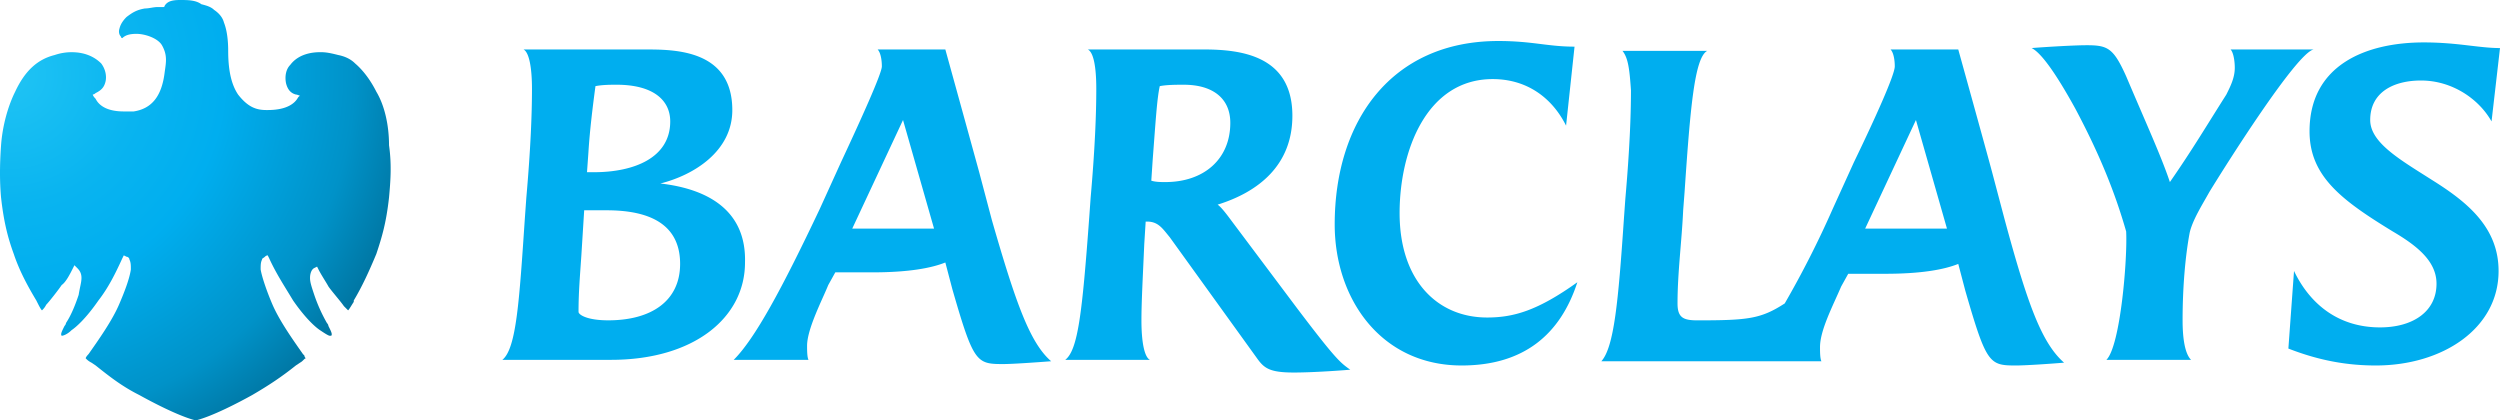
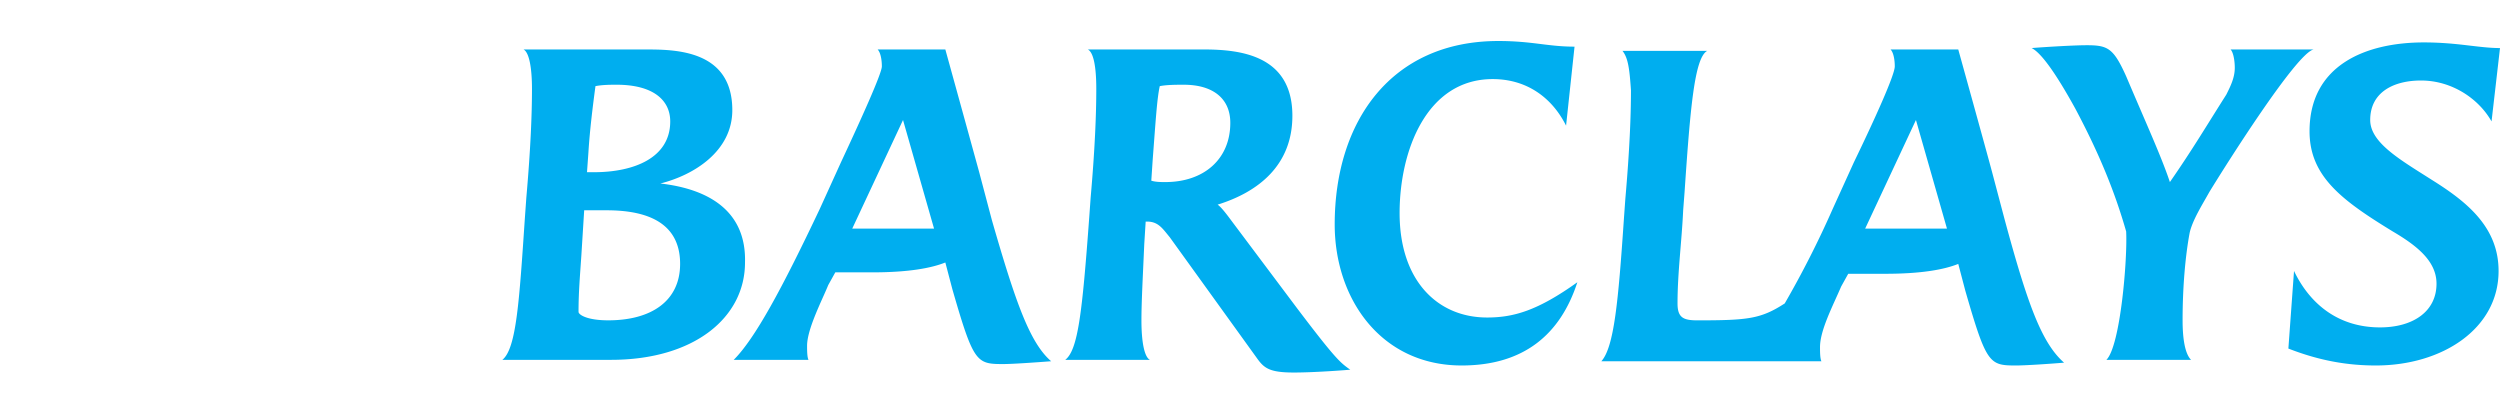
<svg xmlns="http://www.w3.org/2000/svg" viewBox="0 0 300 50.449">
  <radialGradient id="a" cx="-358.29" cy="-310.401" r=".725" gradientTransform="matrix(71.409 0 0 71.409 25586.3 22174.375)" gradientUnits="userSpaceOnUse">
    <stop offset="0" style="stop-color:#20c4f4" />
    <stop offset=".304" style="stop-color:#09b4f0" />
    <stop offset=".5" style="stop-color:#00aeef" />
    <stop offset=".8" style="stop-color:#0092c8" />
    <stop offset="1" style="stop-color:#006e98" />
  </radialGradient>
-   <path fill="url(#a)" d="M45.159 11.004c-.508-1.016-1.354-2.37-2.539-3.386-.508-.508-1.185-.846-2.032-1.016-.677-.169-1.354-.339-2.032-.339h-.169c-.846 0-2.539.169-3.555 1.524-.508.508-.677 1.354-.508 2.201.169.677.508 1.185 1.185 1.354 0 0 .169 0 .508.169-.169 0-.339.339-.339.339-.339.508-1.185 1.354-3.555 1.354h-.169c-1.185 0-2.201-.339-3.386-1.862-.677-1.016-1.185-2.539-1.185-5.248 0-1.354-.169-2.539-.508-3.386-.169-.677-.677-1.185-1.185-1.524-.339-.339-.846-.508-1.524-.677C23.489 0 22.474 0 21.627 0c-1.016 0-1.524.169-1.862.677 0 0 0 .169-.169.169h-.677c-.508 0-1.016.169-1.524.169-1.016.169-1.524.508-2.201 1.016-.169.169-.677.677-.846 1.354-.169.508 0 .846.169 1.016 0 0 0 .169.169.169.339-.339.846-.508 1.693-.508 1.016 0 2.539.508 3.047 1.354.677 1.185.508 2.032.339 3.217-.339 2.878-1.524 4.402-3.724 4.74h-1.185c-1.693 0-2.878-.508-3.386-1.524-.339-.339-.339-.508-.339-.508s.169 0 .339-.169c.677-.339 1.016-.677 1.185-1.354.169-.677 0-1.524-.508-2.201-.847-.845-2.032-1.353-3.555-1.353a6.3 6.3 0 0 0-2.032.339c-2.031.507-3.555 1.862-4.74 4.401C.974 12.697.296 15.067.127 17.437c-.169 2.37-.169 4.402 0 6.264.339 3.047.846 4.909 1.524 6.772.677 2.032 1.693 3.894 2.709 5.587.339.677.508 1.016.677 1.185.169-.169.339-.339.508-.677.339-.339 1.524-1.862 1.862-2.37.508-.339 1.016-1.354 1.354-2.032l.169-.339.339.339c.339.339.508.677.508 1.185s-.169 1.016-.339 2.032c-.339 1.016-.846 2.37-1.524 3.386 0 .169-.169.339-.169.339-.339.677-.508 1.016-.339 1.185.169 0 .677-.169 1.185-.677.508-.339 1.693-1.354 3.217-3.555 1.185-1.524 2.032-3.217 2.878-5.079l.169-.339.339.169c.169 0 .339.169.339.339.169.339.169.677.169 1.185-.169 1.185-.846 2.878-1.354 4.063-.846 2.032-2.539 4.402-3.724 6.095 0 0-.339.339-.339.508.169.169.339.339.677.508l.508.339c1.693 1.354 3.217 2.539 5.248 3.555 1.524.846 4.74 2.539 6.772 3.047 2.032-.508 5.248-2.201 6.772-3.047 2.032-1.185 3.555-2.201 5.248-3.555l.508-.339c.338-.171.507-.51.676-.51 0 0-.169-.169-.169-.339l-.169-.169c-1.185-1.693-2.878-4.063-3.724-6.095-.508-1.185-1.185-3.047-1.354-4.063 0-.508 0-.846.169-1.185 0-.169.169-.169.339-.339.169-.169.339-.169.339-.169l.169.339c.846 1.862 1.862 3.386 2.878 5.079 1.524 2.201 2.709 3.217 3.217 3.555.508.339 1.016.677 1.185.677h.169c.169-.169 0-.508-.339-1.185 0-.169-.169-.339-.169-.339a19.219 19.219 0 0 1-1.524-3.386c-.339-1.016-.508-1.524-.508-2.032s.169-1.016.508-1.185l.339-.169.169.339c.339.677 1.016 1.693 1.185 2.032.339.508 1.524 1.862 1.862 2.37l.508.508c.169-.169.339-.508.677-1.016v-.169c1.016-1.693 1.862-3.555 2.709-5.587.677-2.032 1.185-3.724 1.524-6.772.169-1.862.339-3.894 0-6.264-.002-2.369-.51-4.739-1.525-6.432z" />
  <path fill="#00AEEF" d="M79.243 22.019c4.063-1.016 8.634-3.894 8.634-8.803 0-7.28-6.941-7.28-10.496-7.28h-14.56c.677.339 1.016 2.201 1.016 4.74 0 3.047-.169 7.28-.677 13.036l-.169 2.37c-.677 9.988-1.016 15.744-2.709 17.099h13.036c9.988 0 16.083-5.079 16.083-11.681.169-6.096-4.233-8.804-10.158-9.481zm-8.634-3.725c.169-2.709.508-5.417.846-7.957.846-.169 1.862-.169 2.539-.169 4.402 0 6.433 1.862 6.433 4.402 0 4.402-4.402 6.095-9.142 6.095h-.845l.169-2.371zm2.37 20.146c-2.539 0-3.555-.677-3.555-1.016 0-2.37.169-4.232.339-6.772l.339-5.417h2.709c4.909 0 8.803 1.524 8.803 6.433-.001 4.402-3.387 6.772-8.635 6.772zm218.726-16.929c-3.724-2.37-7.28-4.402-7.28-7.11 0-3.386 2.878-4.74 6.095-4.74 3.724 0 6.941 2.201 8.465 4.909L300 5.767c-2.539 0-5.079-.677-9.142-.677-6.941 0-13.713 2.709-13.713 10.665 0 5.417 3.894 8.295 9.988 12.02 2.878 1.693 5.248 3.555 5.248 6.264 0 3.386-2.878 5.248-6.772 5.248-5.079 0-8.465-2.878-10.327-6.772l-.677 9.311c3.894 1.524 7.28 2.032 10.496 2.032 7.957 0 14.728-4.402 14.728-11.343.002-5.418-4.061-8.465-8.124-11.004zm-26.579 1.523c1.862-3.047 10.496-16.76 12.528-17.099h-9.988c.339.339.508 1.354.508 2.201 0 1.185-.508 2.201-1.016 3.217-2.37 3.724-4.063 6.602-6.772 10.496-1.016-3.047-2.878-7.11-5.248-12.697-1.524-3.386-2.201-3.724-4.74-3.724-1.354 0-4.402.169-6.602.339 1.354.677 3.386 3.894 5.248 7.28 2.878 5.417 4.74 9.988 6.095 14.728.169 3.217-.677 13.713-2.37 15.406h10.158c-.846-.846-1.016-3.047-1.016-4.74 0-4.063.339-7.787.846-10.496.337-1.525 1.522-3.387 2.369-4.911zM155.594 36.916l-7.618-10.158c-.508-.677-1.354-1.862-1.862-2.201 4.909-1.524 8.972-4.74 8.972-10.665 0-7.28-6.264-7.957-10.665-7.957h-13.882c.677.339 1.016 2.032 1.016 4.74 0 3.047-.169 7.28-.677 13.036l-.169 2.37c-.846 11.512-1.354 15.913-2.878 17.099h10.158c-.677-.339-1.016-2.201-1.016-4.74 0-2.201.169-5.248.339-9.142l.169-2.709h.169c1.354 0 1.862.846 2.709 1.862l10.496 14.559c.846 1.185 1.524 1.693 4.402 1.693 1.862 0 4.74-.169 6.772-.339-1.187-.845-1.695-1.184-6.435-7.448zm-15.745-15.067c-.508 0-1.185 0-1.693-.169l.169-2.539c.339-4.402.508-7.28.846-8.803.846-.169 2.032-.169 2.878-.169 3.555 0 5.587 1.693 5.587 4.571.001 4.401-3.216 7.109-7.787 7.109zm-20.822 4.571-1.524-5.756c-1.862-6.772-4.063-14.728-4.063-14.728h-8.126c.339.339.508 1.185.508 2.032s-2.539 6.433-4.909 11.512l-2.539 5.587c-4.571 9.65-7.787 15.575-10.327 18.114h8.972c-.169-.339-.169-1.185-.169-1.693 0-2.032 1.862-5.587 2.539-7.28l.846-1.524h4.402c4.402 0 7.11-.508 8.803-1.185l.846 3.217c2.539 8.803 2.878 8.972 6.095 8.972 1.016 0 3.555-.169 5.756-.339-2.54-2.2-4.233-6.941-7.11-16.929zm-16.76 1.016 6.095-13.036 3.724 13.036h-9.819zm65.685-1.862c0-7.449 3.217-16.083 11.173-16.083 4.063 0 7.11 2.201 8.803 5.587l1.016-9.48c-3.217 0-5.079-.677-9.142-.677-12.866 0-19.638 9.65-19.638 22.008 0 8.972 5.587 16.929 15.236 16.929 7.449 0 11.85-3.724 13.882-9.988-4.74 3.386-7.618 4.232-10.835 4.232-5.924-.001-10.495-4.402-10.495-12.528zm72.626.846-1.524-5.756c-.677-2.539-4.063-14.728-4.063-14.728h-8.126c.339.339.508 1.185.508 2.032 0 1.016-2.37 6.264-4.909 11.512l-2.539 5.587a117.172 117.172 0 0 1-5.756 11.343c-2.878 1.862-4.402 2.032-10.496 2.032-1.693 0-2.37-.339-2.37-2.032 0-3.724.508-7.449.677-11.173l.169-2.201c.677-9.988 1.185-16.083 2.709-16.929H194.7c.677.846.846 2.201 1.016 4.74 0 3.047-.169 7.28-.677 13.036l-.169 2.37c-.677 9.988-1.185 15.406-2.709 17.099h26.41c-.169-.339-.169-1.185-.169-1.693 0-2.032 1.524-4.909 2.539-7.28l.846-1.524h4.402c4.402 0 7.11-.508 8.803-1.185l.846 3.217c2.539 8.803 2.878 8.972 6.095 8.972 1.016 0 3.724-.169 5.756-.339-2.709-2.371-4.402-7.112-7.111-17.1zm-16.76 1.016 6.095-13.036 3.724 13.036h-9.819z" />
</svg>